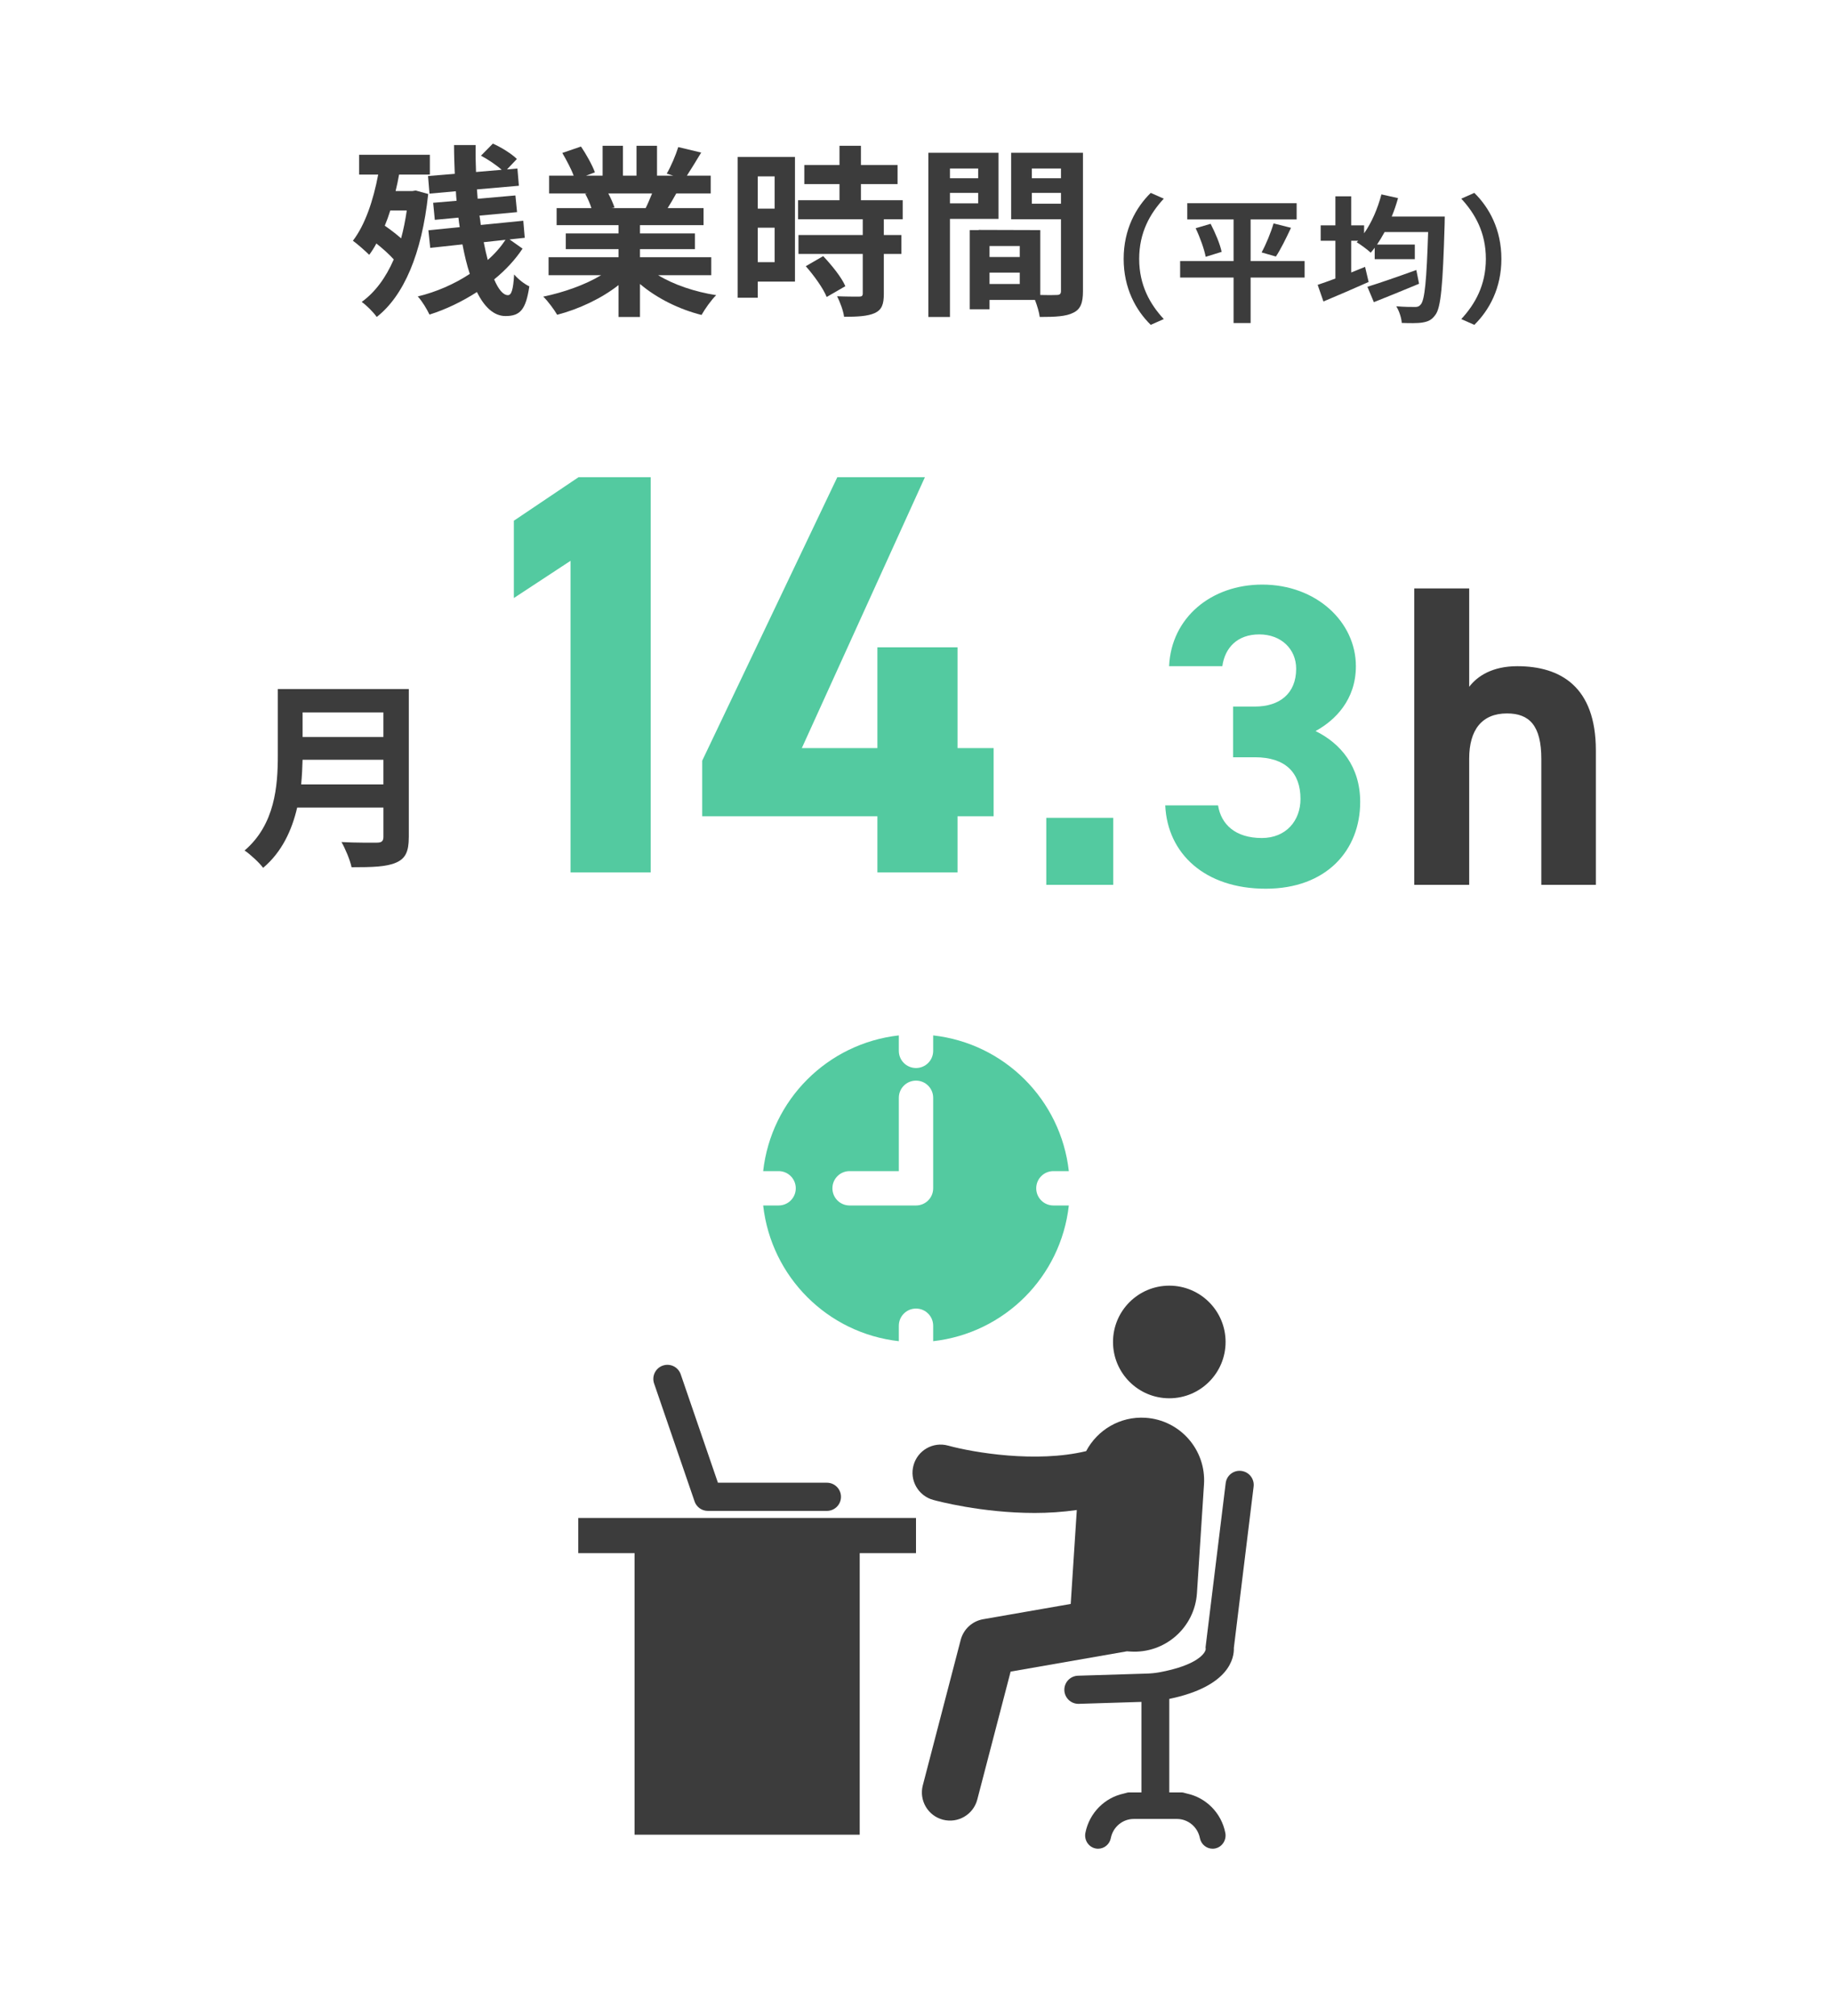
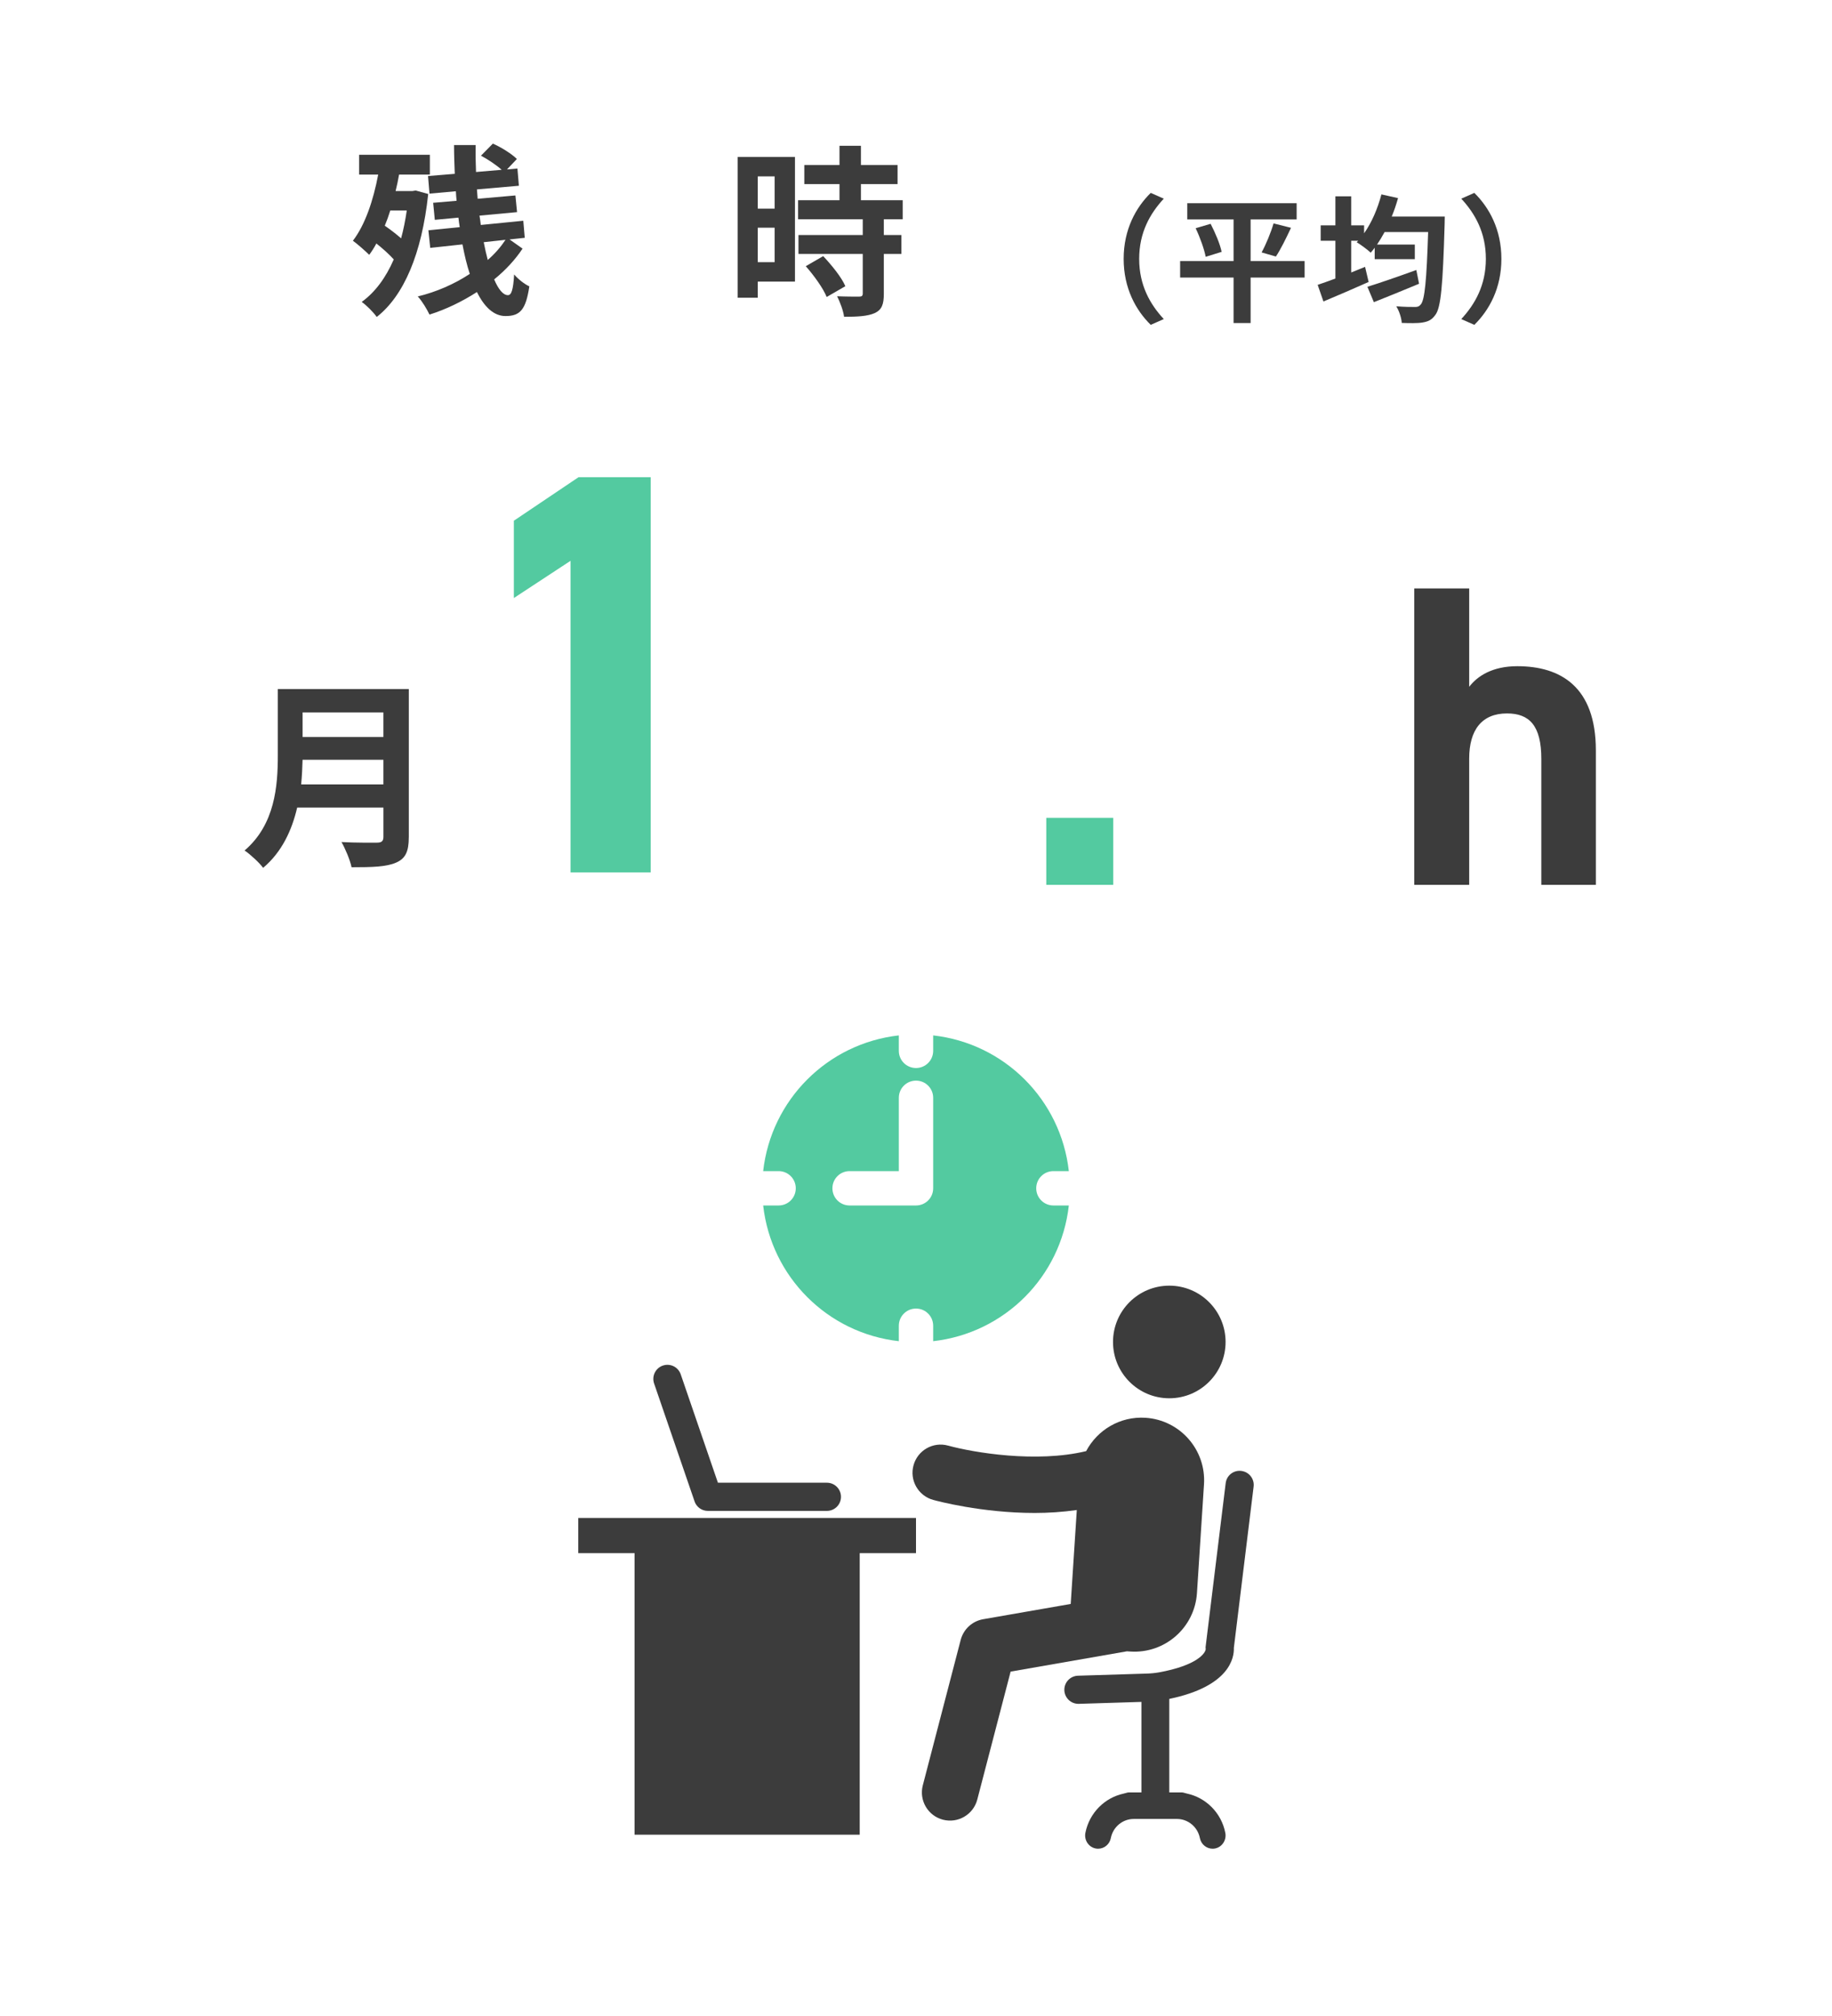
<svg xmlns="http://www.w3.org/2000/svg" id="_レイヤー_1" data-name="レイヤー 1" viewBox="0 0 800 880">
  <defs>
    <style>
      .cls-1 {
        fill: #3c3c3c;
      }

      .cls-1, .cls-2 {
        stroke-width: 0px;
      }

      .cls-2 {
        fill: #53caa0;
      }
    </style>
  </defs>
  <g>
    <path class="cls-1" d="m186.99,84.68c-2.8,26.24-10.72,44.48-22.48,53.68-1.36-2-4.64-5.28-6.56-6.56,5.84-4.24,10.48-10.48,14-18.56-2.08-2.32-4.88-4.8-7.6-6.96-.96,1.84-2,3.44-3.12,4.96-1.52-1.52-5.12-4.72-7.12-6.16,5.28-6.88,8.88-17.44,11.04-28.88h-8.32v-8.64h30.88v8.64h-13.44c-.4,2.4-.96,4.88-1.52,7.2h7.28l1.52-.24,5.44,1.52Zm-16.56,7.2c-.72,2.32-1.52,4.56-2.4,6.64,2.4,1.68,4.96,3.6,7.12,5.52,1.04-3.76,1.84-7.84,2.48-12.16h-7.2Zm57.76,16.64c-3.12,4.72-7.36,9.36-12.4,13.44,1.84,4.32,3.92,6.88,6,6.88,1.52,0,2.32-2.24,2.72-9.04,1.84,2.16,4.56,4.24,6.64,5.2-1.52,10.16-4,12.96-10.4,12.96-5.12,0-9.28-4-12.48-10.48-6.48,4.16-13.6,7.6-20.72,9.84-1.12-2.32-3.12-5.76-5.12-7.92,8-1.92,15.92-5.36,22.72-9.84-1.28-3.84-2.32-8.24-3.2-12.88l-14.08,1.52-.8-7.68,13.68-1.36c-.24-1.36-.4-2.8-.56-4.16l-10.32.96-.72-7.44,10.24-.88c-.16-1.36-.24-2.72-.32-4.16l-11.52,1.04-.64-7.68,11.68-.96c-.16-4.24-.32-8.4-.32-12.56h9.44c-.08,3.92,0,7.84.16,11.76l11.2-.96c-2.32-2.08-6-4.56-9.04-6.16l5.2-5.28c3.76,1.68,8.24,4.48,10.48,6.72l-4.32,4.56,4.56-.4.64,7.52-18.32,1.6c.08,1.36.24,2.72.32,4.08l16.48-1.44.72,7.28-16.4,1.52c.24,1.36.4,2.8.56,4.08l18.56-1.84.64,7.44-6.64.72,5.68,4Zm-16.96-2.8c.56,2.8,1.12,5.36,1.76,7.76,3.12-2.72,5.68-5.68,7.76-8.8l-9.52,1.04Z" />
-     <path class="cls-1" d="m287.39,120.12c6.8,4.16,16.08,7.28,25.36,8.72-2.16,2.08-4.96,6.08-6.4,8.64-9.84-2.48-19.52-7.28-26.88-13.52v14.4h-9.36v-13.92c-7.44,5.84-17.28,10.48-26.8,12.96-1.36-2.32-4.08-6-6.08-7.92,8.96-1.84,18.4-5.2,25.28-9.36h-22.96v-7.84h30.56v-3.52h-23.04v-6.88h23.04v-3.6h-27.04v-7.44h15.2c-.64-2-1.68-4.4-2.72-6.24l.96-.16h-16.72v-7.76h10.72c-1.12-3.04-3.2-6.88-4.96-9.92l8.16-2.8c2.32,3.44,4.96,8.16,6.08,11.28l-3.92,1.44h7.28v-13.04h8.88v13.04h5.92v-13.04h8.96v13.04h7.12l-2.88-.88c1.92-3.28,3.92-8.08,5.04-11.6l10,2.4c-2.24,3.68-4.4,7.28-6.24,10.08h10.4v7.76h-15.04c-1.28,2.32-2.56,4.48-3.76,6.4h15.68v7.44h-27.76v3.6h24v6.88h-24v3.52h31.12v7.84h-23.2Zm-21.76-35.68c1.12,2.08,2.16,4.48,2.72,6.16l-1.36.24h14.96c.96-1.92,1.92-4.24,2.8-6.4h-19.12Z" />
    <path class="cls-1" d="m347.15,122.92h-16.24v7.04h-8.8v-61.44h25.04v54.4Zm-16.24-45.92v14.08h7.36v-14.08h-7.36Zm7.36,37.44v-15.04h-7.36v15.04h7.36Zm47.68-18.72v6.88h7.68v8.24h-7.68v17.44c0,4.56-.88,6.96-4,8.4-3.12,1.36-7.44,1.6-13.36,1.6-.32-2.64-1.76-6.4-3.04-8.96,3.84.16,8.32.16,9.52.16,1.28,0,1.68-.32,1.68-1.44v-17.2h-28.08v-8.24h28.08v-6.88h-28.24v-8.32h18.08v-7.04h-15.36v-8.32h15.36v-8.4h9.36v8.4h16v8.32h-16v7.04h18.24v8.32h-8.24Zm-26.48,16.08c3.68,3.92,8,9.2,9.68,13.12l-8.16,4.72c-1.44-3.68-5.52-9.36-9.12-13.44l7.6-4.4Z" />
-     <path class="cls-1" d="m414.83,95.56v42.8h-9.44v-71.68h30.64v28.88h-21.2Zm0-22v4.24h12.32v-4.24h-12.32Zm12.32,15.2v-4.56h-12.32v4.56h12.32Zm45.76,38.32c0,5.12-1.04,7.92-4.24,9.44-3.12,1.6-7.76,1.84-14.64,1.84-.24-2-1.12-4.96-2.08-7.44h-19.84v4.08h-8.64v-34.56h3.92v-.08l26.88.08v28.32c3.12.08,6.08.08,7.12,0,1.44,0,1.92-.48,1.92-1.76v-31.28h-21.76v-29.04h31.36v60.4Zm-27.6-19.68h-13.2v4.8h13.2v-4.8Zm0,16.56v-4.96h-13.2v4.96h13.2Zm5.28-50.4v4.24h12.72v-4.24h-12.72Zm12.72,15.36v-4.72h-12.72v4.72h12.72Z" />
    <path class="cls-1" d="m502.5,84.2l5.7,2.52c-6,6.48-10.74,14.76-10.74,26.28s4.74,19.8,10.74,26.28l-5.7,2.52c-6.48-6.36-11.82-15.96-11.82-28.8s5.34-22.44,11.82-28.8Z" />
    <path class="cls-1" d="m569.7,121.16h-23.58v19.86h-7.44v-19.86h-23.34v-7.2h23.34v-18.18h-20.22v-7.08h47.76v7.08h-20.1v18.18h23.58v7.2Zm-41.04-23.46c1.98,3.84,4.14,8.88,4.8,12.24l-6.96,2.16c-.6-3.24-2.46-8.46-4.38-12.48l6.54-1.92Zm22.26,12.48c1.92-3.48,4.08-8.76,5.22-12.66l7.62,1.92c-2.16,4.62-4.56,9.48-6.6,12.54l-6.24-1.8Z" />
    <path class="cls-1" d="m630.9,94.52s-.06,2.46-.06,3.42c-.78,26.7-1.62,36.3-4.02,39.48-1.62,2.28-3.18,2.94-5.64,3.36-2.16.36-5.64.3-9.06.18-.12-2.1-1.08-5.16-2.4-7.26,3.48.3,6.66.3,8.22.3,1.02,0,1.74-.18,2.46-1.08,1.74-1.86,2.58-10.56,3.24-31.62h-19.02c-1.08,1.98-2.16,3.78-3.3,5.46h16.5v6.36h-17.52v-4.98c-.6.78-1.14,1.5-1.74,2.16-1.32-1.26-4.38-3.54-6.12-4.56l.66-.66h-3.06v13.86c2.04-.84,4.08-1.62,6.06-2.46l1.56,6.6c-6.72,3-14.04,6.12-19.74,8.52l-2.52-7.26c2.16-.72,4.86-1.68,7.74-2.76v-16.5h-6.42v-6.72h6.42v-12.66h6.9v12.66h5.64v3.48c3.3-4.68,5.94-10.8,7.56-16.98l7.26,1.62c-.78,2.76-1.68,5.46-2.76,8.04h23.16Zm-11.22,29.34c-6.72,2.82-14.04,5.76-19.74,8.04l-2.82-6.72c5.28-1.62,13.56-4.5,21.36-7.32l1.2,6Z" />
    <path class="cls-1" d="m643.81,141.8l-5.7-2.52c6-6.48,10.74-14.76,10.74-26.28s-4.74-19.8-10.74-26.28l5.7-2.52c6.48,6.36,11.82,15.96,11.82,28.8s-5.34,22.44-11.82,28.8Z" />
  </g>
  <g>
    <g>
      <path class="cls-2" d="m284.14,380.8h-35v-136l-24.75,16.25v-33.75l28.25-19h31.5v172.5Z" />
-       <path class="cls-2" d="m403.89,208.3l-53.75,118.25h33v-44h35v44h15.75v29.75h-15.75v24.5h-35v-24.5h-76.5v-24.25l59-123.75h38.25Z" />
      <path class="cls-2" d="m486.14,386.24h-29.25v-29.25h29.25v29.25Z" />
-       <path class="cls-2" d="m538.45,308.42h9.56c10.69,0,18-5.62,18-16.5,0-8.62-6.56-15-16.12-15s-15,5.81-16.12,13.88h-23.25c.94-21.19,18.38-35.62,40.69-35.62,23.62,0,40.88,16.31,40.88,35.62,0,14.62-9,23.62-17.62,28.31,11.06,5.44,19.5,15.56,19.5,30.94,0,21-14.62,37.88-41.25,37.88s-42.94-15.38-43.88-36.38h23.06c1.31,8.25,7.5,14.25,19.12,14.25,10.5,0,16.88-7.5,16.88-17.06,0-11.44-6.56-18.19-19.88-18.19h-9.56v-22.12Z" />
      <path class="cls-1" d="m617.57,256.86h24v42.94c3.56-4.69,10.12-9,21-9,18.94,0,34.31,9,34.31,36.75v58.69h-23.81v-54.94c0-14.62-5.25-19.88-15-19.88-11.06,0-16.5,7.31-16.5,19.69v55.12h-24v-129.38Z" />
    </g>
    <path class="cls-1" d="m178.51,365.45c0,6.34-1.5,9.33-5.54,11.09-4.22,1.85-10.38,2.02-19.45,2.02-.62-3.08-2.73-8.1-4.4-11,6.16.35,13.55.26,15.49.26,2.11,0,2.82-.7,2.82-2.55v-12.76h-37.66c-2.29,9.86-6.69,19.45-14.87,26.31-1.58-2.2-5.81-6.07-8.1-7.57,13.29-11.35,14.52-28.16,14.52-41.53v-28.95h57.2v64.68Zm-11.09-23.06v-10.74h-35.29c-.09,3.34-.26,7.04-.62,10.74h35.9Zm-35.29-31.42v10.74h35.29v-10.74h-35.29Z" />
  </g>
  <g>
    <g>
      <path class="cls-1" d="m252.52,677.96h24.58v122.9h98.32v-122.9h24.58v-15.36h-147.48v15.36Z" />
      <path class="cls-1" d="m303.29,655.37c.85,2.48,3.19,4.15,5.82,4.15h51.98c3.4,0,6.15-2.75,6.15-6.15s-2.75-6.15-6.15-6.15h-47.59l-16.24-47.31c-1.1-3.21-4.59-4.93-7.81-3.82-3.21,1.1-4.92,4.6-3.82,7.81l17.67,51.46Z" />
      <path class="cls-1" d="m493.62,720.91c15.08.98,28.09-10.45,29.07-25.53l3.07-47.44c.98-15.08-10.45-28.09-25.53-29.07-11.11-.72-21.05,5.32-25.93,14.56-21.83,5.25-49.16.63-60.28-2.41-6.55-1.81-13.3,2.04-15.1,8.58-1.81,6.54,2.03,13.31,8.58,15.12,1.45.4,21.08,5.7,44.34,5.7,5.97,0,12.18-.41,18.38-1.28l-2.66,41-38.26,6.67c-4.74.83-8.56,4.35-9.78,9.01l-16.55,63.5c-1.71,6.57,2.23,13.28,8.79,14.99,6.63,1.71,13.3-2.27,15-8.79l14.56-55.85,50.79-8.86,1.53.1Z" />
      <path class="cls-1" d="m538.8,719.32l8.63-70.4c.41-3.37-1.98-6.43-5.35-6.85-3.46-.42-6.44,1.99-6.85,5.35l-8.71,71.01c-.08.61-.12.73-.01,1.34-.04,1.83-3.8,7.23-20.45,10.24-1.63.29-3.44.47-5.54.53l-29.79.92c-3.39.11-6.06,2.94-5.95,6.33.11,3.32,2.84,5.95,6.14,5.95.07,0,.13,0,.2,0l27.32-.85v39.51h-5.42c-.56,0-1.08.17-1.59.33-.11.02-.21.04-.32.07-.11.04-.24.05-.35.1-8.31,1.75-15.07,8.4-16.79,17.15-.61,3.14,1.37,6.19,4.44,6.82.38.08.75.11,1.12.11,2.65,0,5.01-1.9,5.55-4.66.95-4.83,5.14-8.33,9.98-8.33h18.92c4.83,0,9.03,3.51,9.98,8.33.54,2.75,2.91,4.66,5.55,4.66.37,0,.75-.04,1.12-.11,3.07-.63,5.05-3.68,4.44-6.82-1.72-8.75-8.48-15.4-16.79-17.15-.11-.05-.24-.05-.35-.1-.11-.02-.21-.05-.32-.07-.51-.16-1.03-.33-1.59-.33h-5.42v-40.81c26.49-5.49,28.37-18.08,28.2-22.29h0Z" />
      <circle class="cls-1" cx="510.61" cy="585.78" r="24.58" />
    </g>
    <path class="cls-2" d="m340,526.2h-6.74c3.51,31.16,28.08,55.74,59.24,59.24v-6.74c0-4.15,3.35-7.5,7.5-7.5s7.5,3.35,7.5,7.5v6.74c31.16-3.51,55.74-28.08,59.24-59.24h-6.74c-4.15,0-7.5-3.35-7.5-7.5,0-4.15,3.35-7.5,7.5-7.5h6.74c-3.51-31.16-28.08-55.74-59.24-59.24v6.74c0,4.15-3.35,7.5-7.5,7.5s-7.5-3.35-7.5-7.5v-6.74c-31.16,3.51-55.74,28.08-59.24,59.24h6.74c4.15,0,7.5,3.35,7.5,7.5s-3.35,7.5-7.5,7.5Zm23.5-7.5c0-4.15,3.35-7.5,7.5-7.5h21.5s0-32,0-32c0-4.15,3.35-7.5,7.5-7.5s7.5,3.35,7.5,7.5v39.5c0,4.15-3.35,7.5-7.5,7.5h-29c-4.15,0-7.5-3.35-7.5-7.5Z" />
  </g>
</svg>